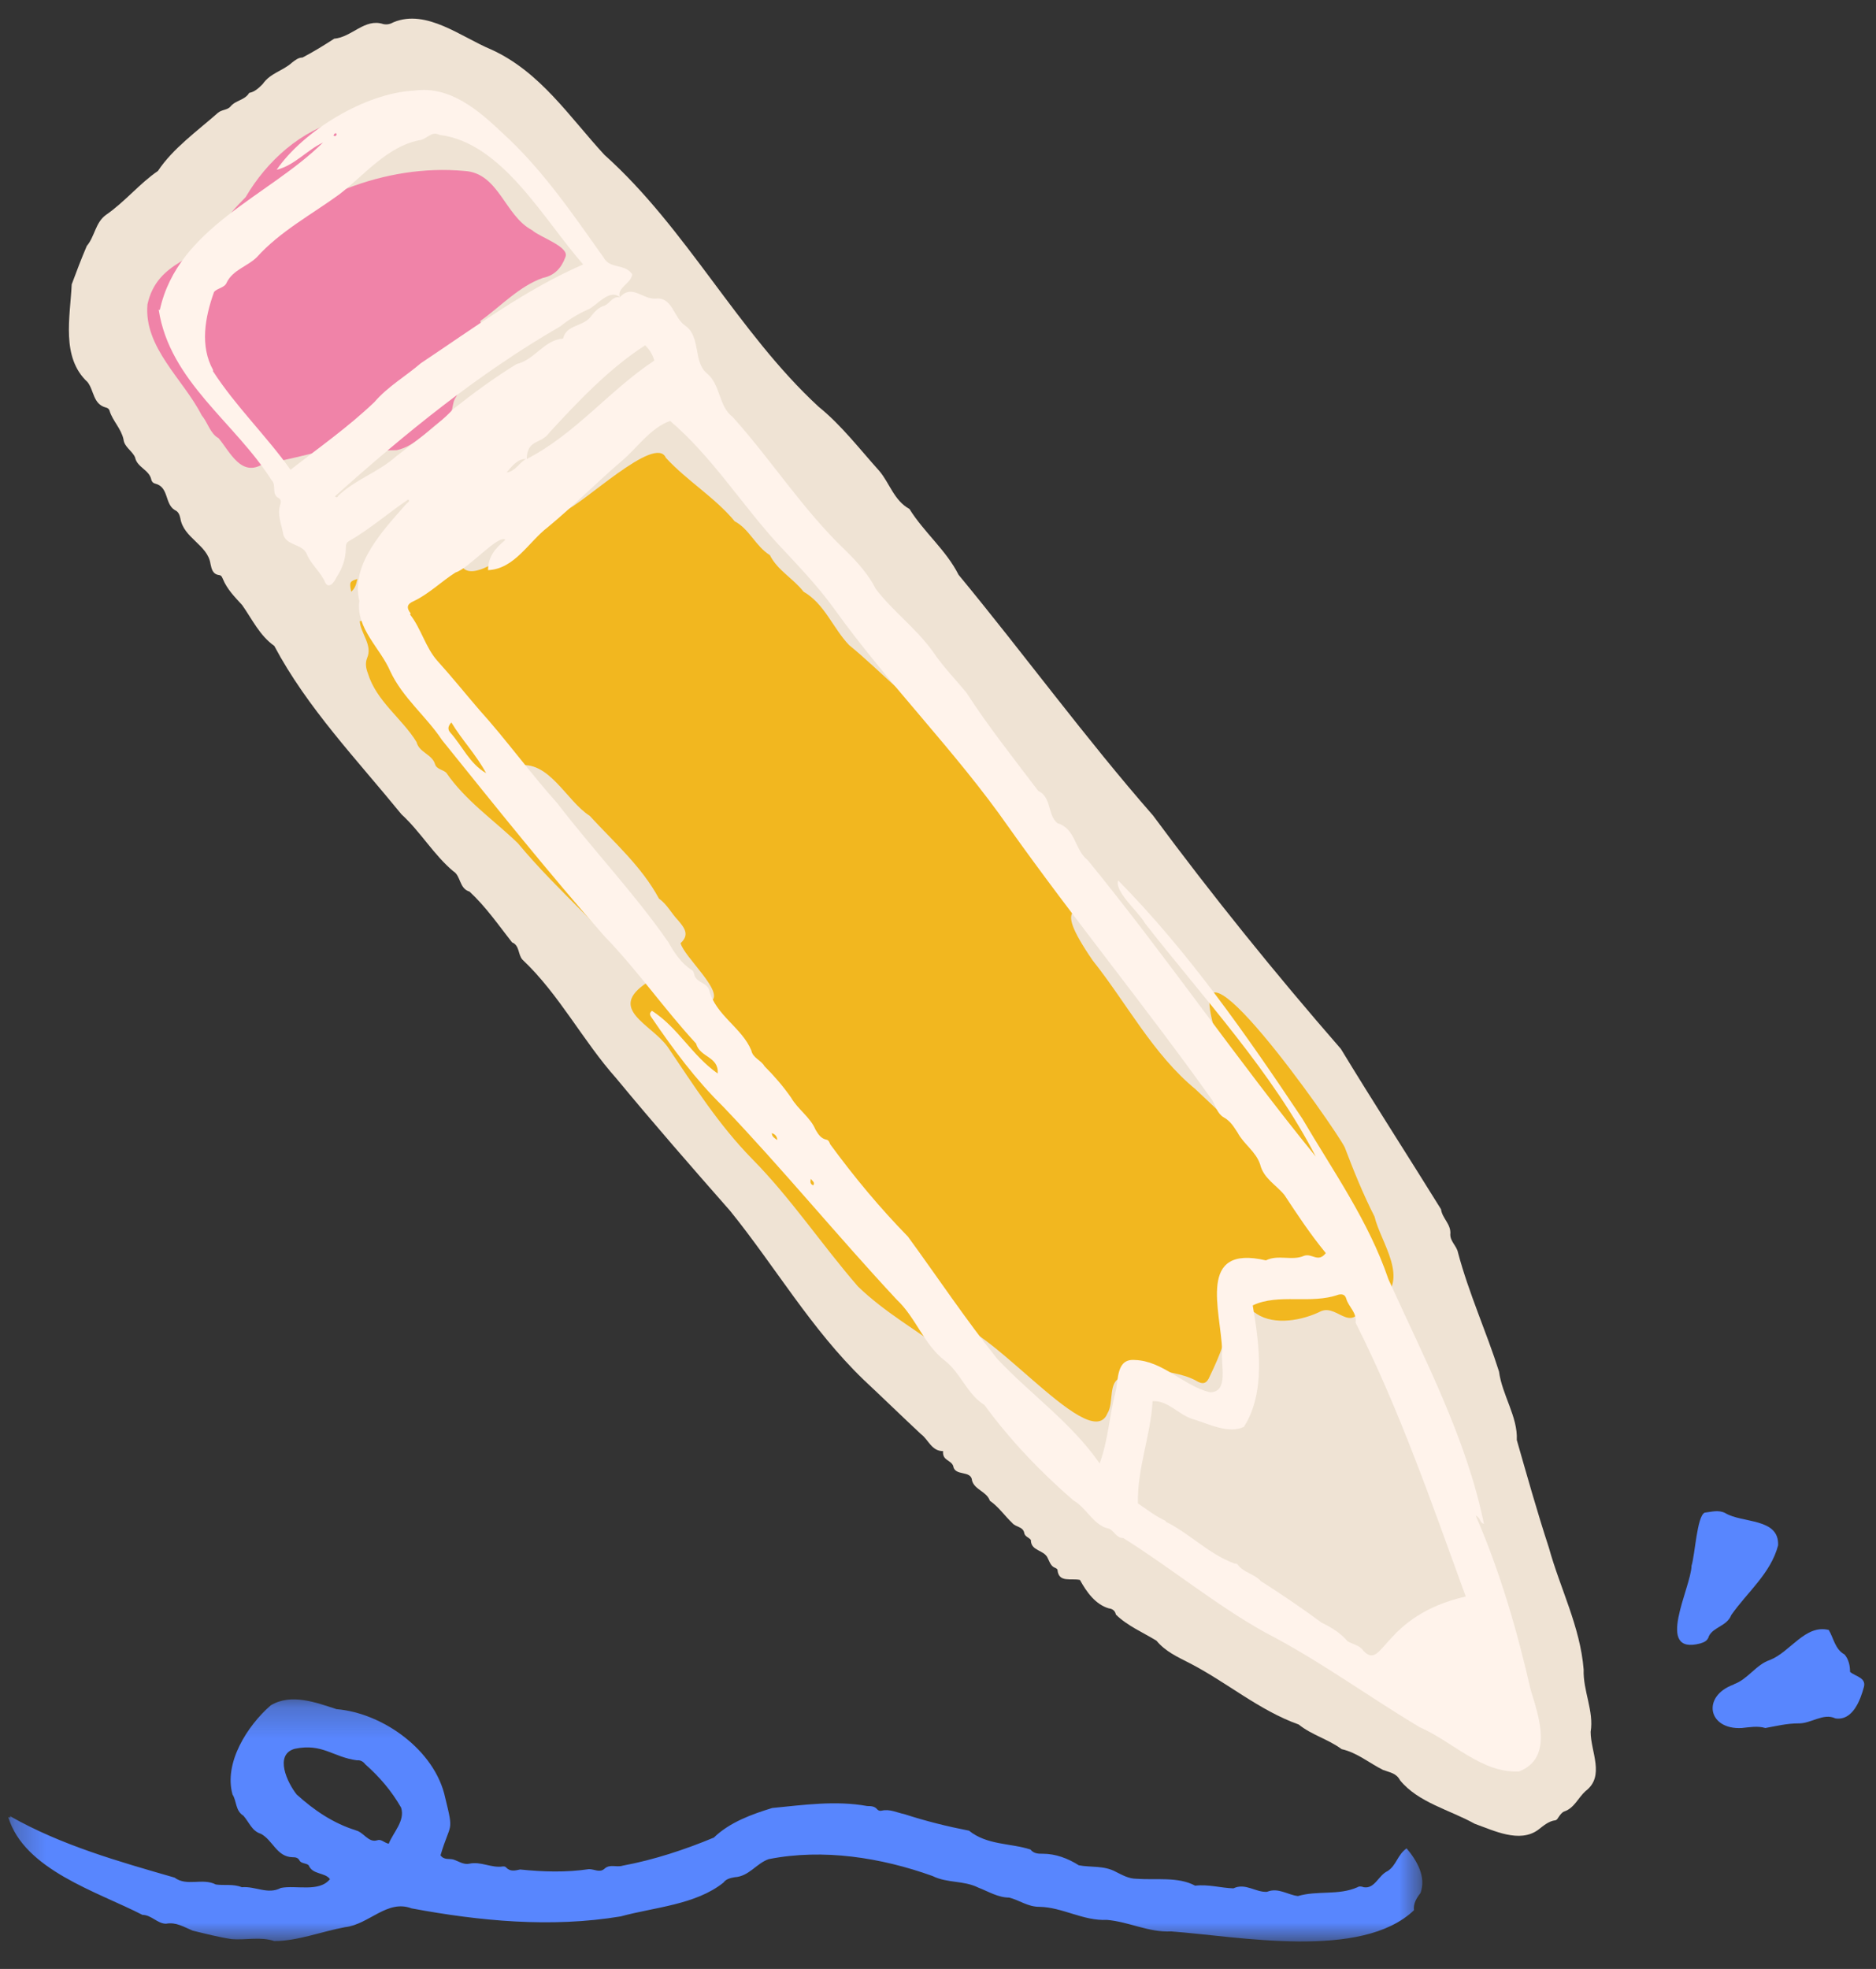
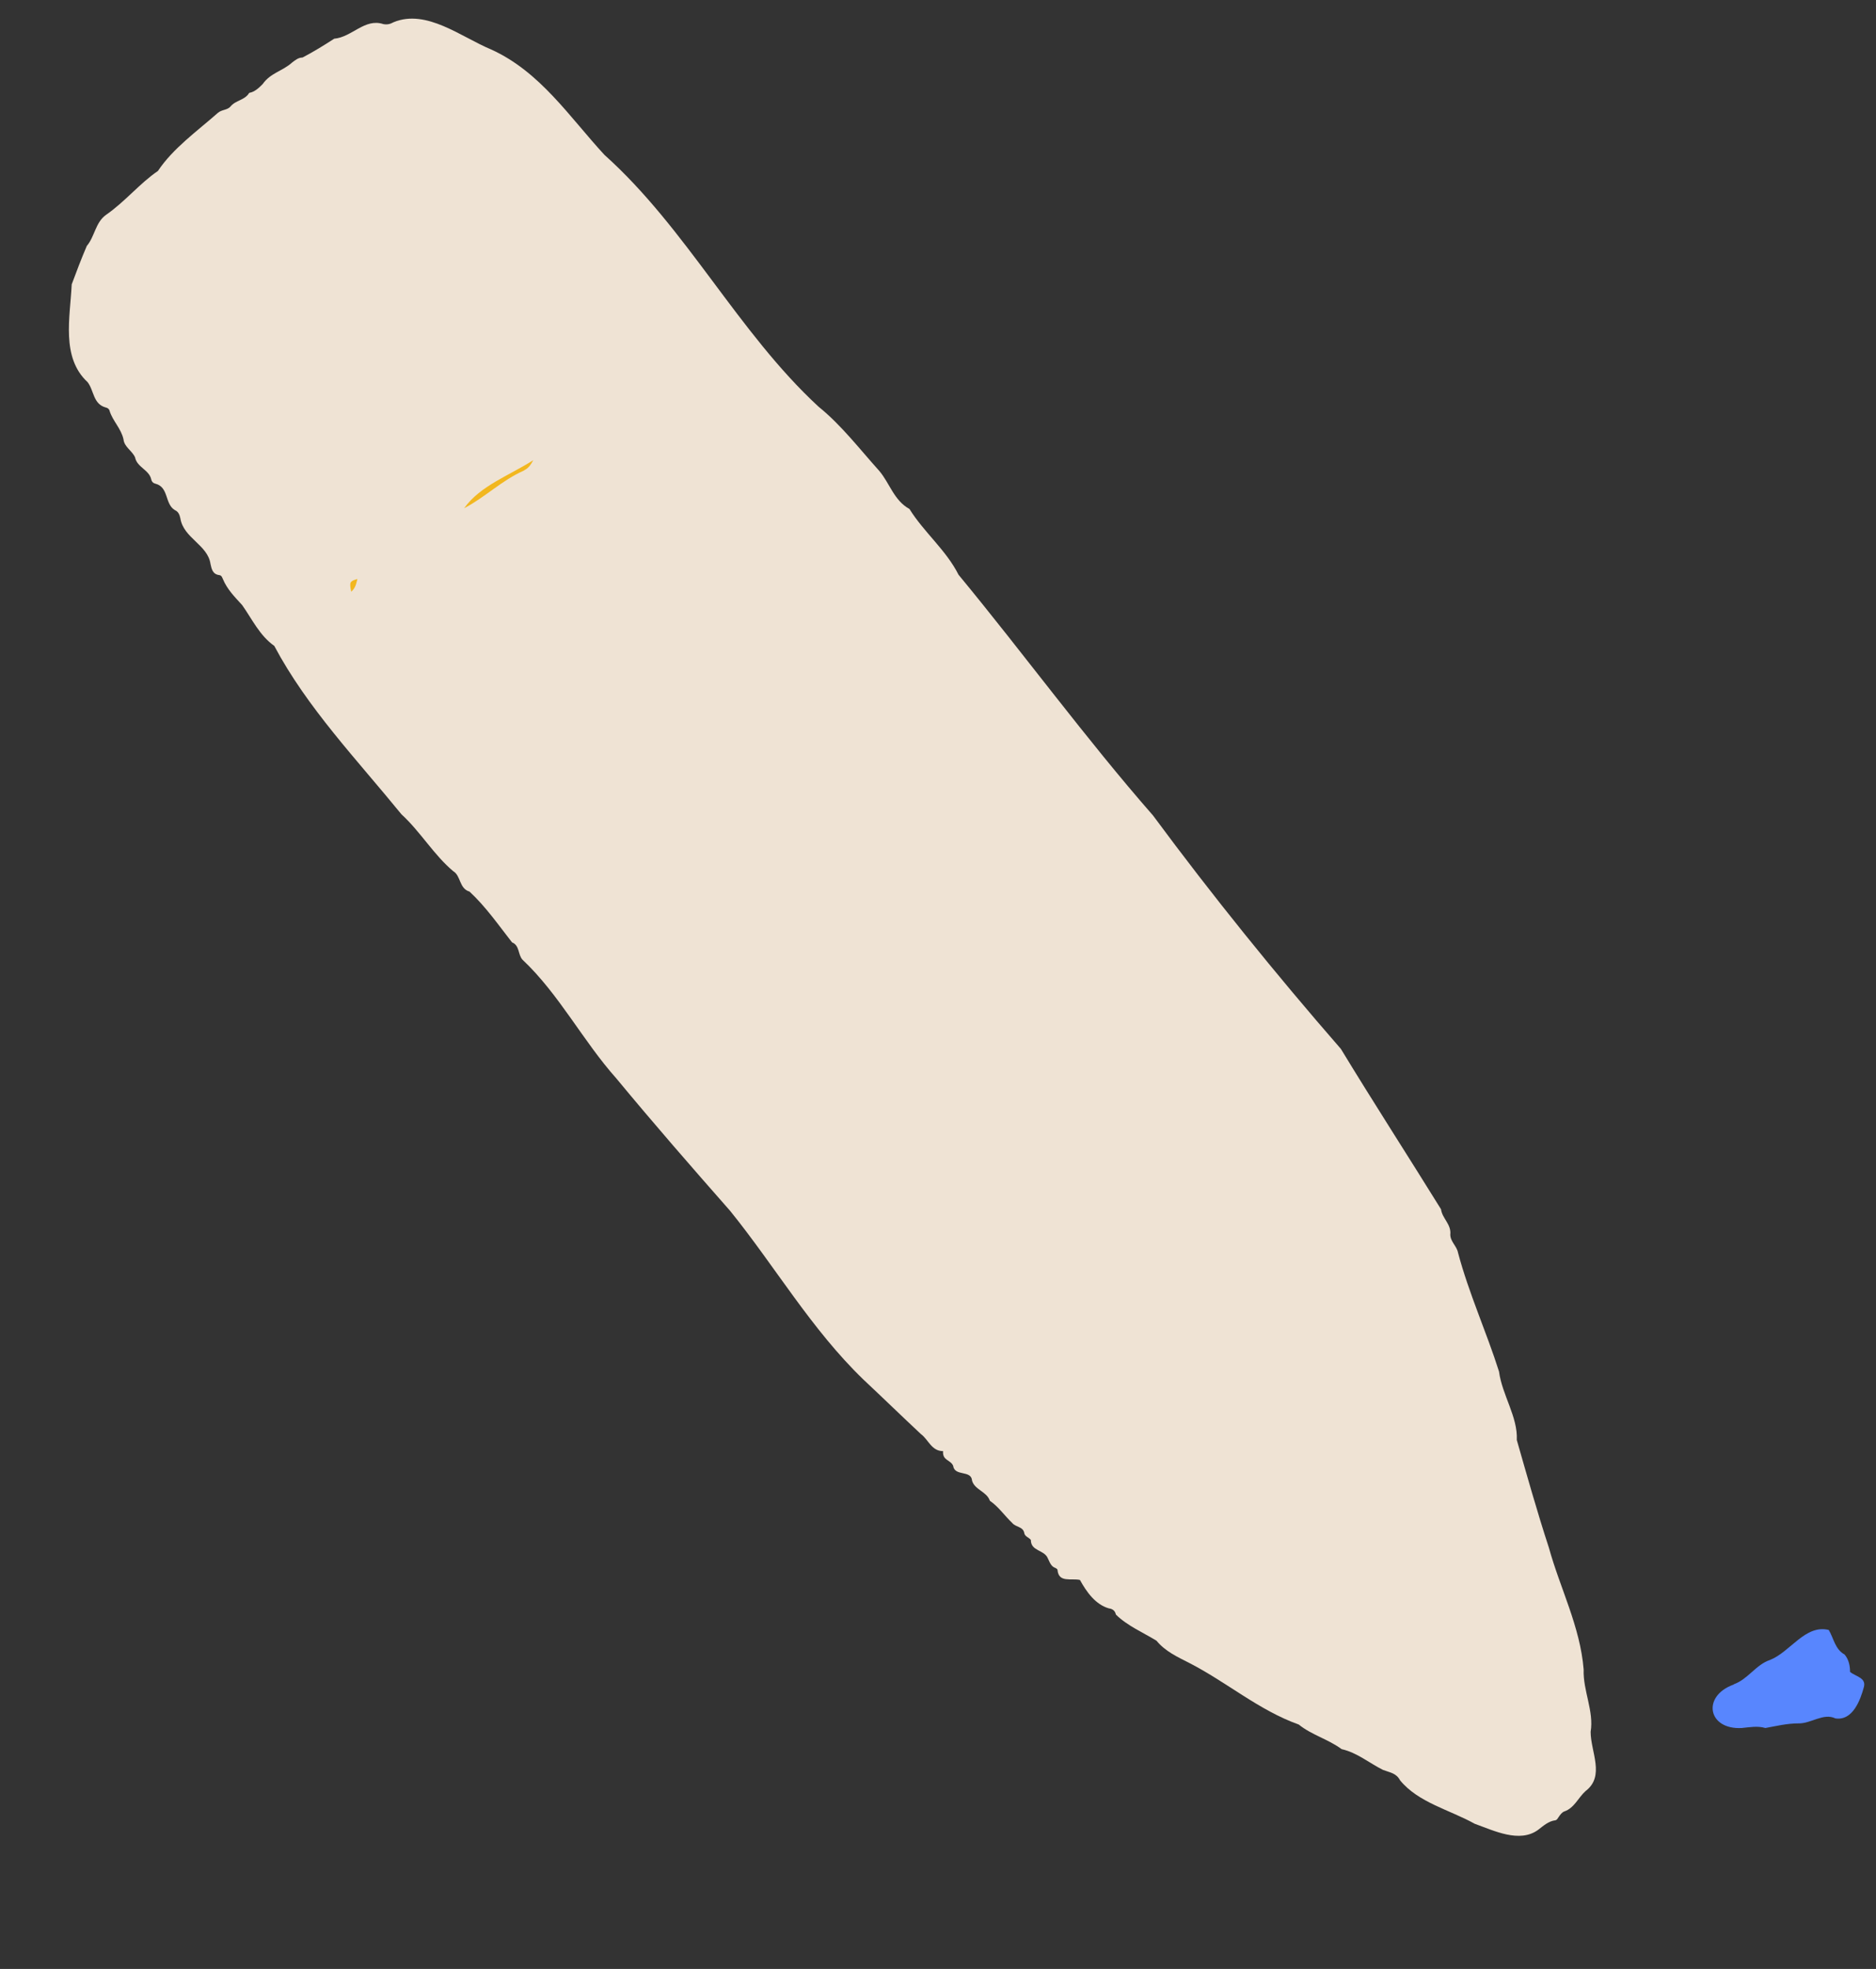
<svg xmlns="http://www.w3.org/2000/svg" fill="none" viewBox="0 0 61 64" height="64" width="61">
  <rect x="0" y="0" width="61" height="64" fill="#333333" stroke="none" />
  <path fill="#EFE3D4" d="M2.331 9.245C2.483 8.832 2.646 8.407 2.822 7.995C3.086 7.682 3.098 7.233 3.45 6.982C4.066 6.557 4.544 5.958 5.135 5.557C5.625 4.82 6.417 4.258 7.083 3.67C7.209 3.558 7.397 3.583 7.498 3.458C7.661 3.258 7.963 3.258 8.102 3.02C8.29 2.983 8.416 2.858 8.541 2.733C8.793 2.37 9.195 2.308 9.497 2.033C9.597 1.958 9.698 1.87 9.836 1.87C10.175 1.695 10.54 1.47 10.867 1.258C11.445 1.208 11.86 0.583 12.463 0.783C12.589 0.808 12.689 0.783 12.803 0.72C13.871 0.283 15.002 1.208 15.97 1.608C17.567 2.333 18.51 3.795 19.653 5.033C22.331 7.432 23.99 10.795 26.617 13.22C27.359 13.819 27.95 14.595 28.591 15.307C28.93 15.707 29.069 16.269 29.572 16.544C30.037 17.295 30.766 17.882 31.168 18.682C33.305 21.269 35.291 23.994 37.491 26.506C39.414 29.106 41.476 31.656 43.6 34.094C44.656 35.831 45.787 37.581 46.856 39.306C46.894 39.606 47.195 39.793 47.158 40.131C47.158 40.356 47.371 40.506 47.409 40.718C47.761 42.043 48.339 43.306 48.742 44.581C48.842 45.343 49.357 46.056 49.32 46.806C49.646 47.943 49.986 49.155 50.363 50.305C50.728 51.63 51.381 52.868 51.494 54.267C51.469 54.955 51.834 55.618 51.721 56.292C51.721 56.942 52.198 57.73 51.557 58.217C51.318 58.43 51.193 58.767 50.866 58.88C50.79 58.905 50.728 58.992 50.677 59.067C50.652 59.105 50.627 59.155 50.577 59.167C50.351 59.192 50.175 59.355 50.011 59.48C49.408 59.917 48.578 59.505 47.95 59.28C47.145 58.83 46.114 58.592 45.524 57.867C45.398 57.63 45.197 57.617 44.97 57.53C44.518 57.305 44.128 56.968 43.625 56.855C43.185 56.53 42.645 56.392 42.23 56.055C40.935 55.593 39.892 54.68 38.673 54.055C38.283 53.855 37.893 53.68 37.604 53.33C37.177 53.068 36.649 52.843 36.284 52.48C36.259 52.355 36.171 52.293 36.058 52.28C35.618 52.155 35.329 51.743 35.115 51.355C34.826 51.293 34.424 51.455 34.386 51.03C34.386 51.005 34.348 50.98 34.323 50.968C34.172 50.918 34.135 50.78 34.072 50.655C33.959 50.368 33.519 50.43 33.519 50.055C33.468 49.98 33.318 49.943 33.305 49.83C33.267 49.618 33.028 49.643 32.915 49.505C32.664 49.268 32.475 48.98 32.186 48.781C32.086 48.48 31.696 48.43 31.608 48.13C31.583 47.768 31.042 48.005 30.992 47.643C30.904 47.443 30.64 47.48 30.665 47.168C30.288 47.168 30.188 46.793 29.949 46.618C29.32 46.031 28.704 45.431 28.076 44.843C26.379 43.206 25.197 41.156 23.739 39.356C22.495 37.943 21.263 36.531 20.043 35.056C18.95 33.831 18.183 32.319 16.989 31.194C16.838 31.031 16.901 30.731 16.649 30.631C16.209 30.069 15.794 29.469 15.267 28.981C14.927 28.881 14.99 28.469 14.739 28.319C14.11 27.794 13.67 27.032 13.054 26.469C11.608 24.694 9.987 23.007 8.918 20.994C8.441 20.657 8.202 20.132 7.875 19.669C7.636 19.407 7.385 19.157 7.247 18.82C7.222 18.77 7.209 18.707 7.134 18.694C6.92 18.669 6.882 18.507 6.845 18.332C6.756 17.707 5.965 17.494 5.864 16.845C5.839 16.732 5.801 16.632 5.688 16.582C5.348 16.382 5.499 15.832 5.047 15.72C4.984 15.707 4.934 15.657 4.921 15.595C4.858 15.27 4.456 15.194 4.393 14.87C4.305 14.657 4.041 14.532 4.016 14.282C3.941 13.932 3.664 13.682 3.564 13.357C3.551 13.295 3.501 13.257 3.438 13.245C3.023 13.132 3.061 12.695 2.847 12.42C1.98 11.62 2.281 10.307 2.331 9.258V9.245Z" />
-   <path fill="#F2B71F" d="M12.941 19.607C13.595 19.07 14.135 18.382 14.877 17.97C14.94 18.045 14.927 18.132 14.94 18.207C15.078 18.982 16.134 18.307 16.473 17.995C17.026 17.47 17.68 17.007 18.346 16.607C18.912 16.432 21.313 14.095 21.652 14.882C22.343 15.633 23.249 16.17 23.89 16.945C24.367 17.195 24.569 17.757 25.034 18.045C25.285 18.545 25.8 18.807 26.127 19.232C26.819 19.632 27.082 20.419 27.611 20.97C28.654 21.82 29.584 22.882 30.741 23.57C30.766 23.307 30.69 23.032 30.929 22.845C30.577 22.482 30.351 22.095 30.414 21.557C32.526 23.694 33.468 26.557 35.002 29.069C35.404 29.931 34.072 29.094 35.53 31.219C36.636 32.606 37.491 34.269 38.874 35.406C39.59 36.094 40.344 36.744 40.986 37.506C41.086 37.794 41.312 37.544 41.488 37.644C41.853 37.756 41.953 38.181 42.255 38.344C42.846 38.631 43.097 39.331 43.65 39.706C43.424 38.881 42.318 37.931 41.727 37.244C41.488 36.956 41.262 36.656 41.023 36.381C40.483 36.119 40.168 35.544 39.741 35.131C39.641 34.331 39.05 33.794 38.761 33.019C39.05 33.169 39.175 33.469 39.49 33.457C38.358 29.469 43.412 36.656 43.726 37.294C44.015 38.056 44.329 38.831 44.694 39.544C44.895 40.394 45.863 41.594 44.87 42.294C44.706 42.294 44.568 42.181 44.404 42.156C44.002 43.519 43.525 42.381 42.959 42.618C42.356 42.919 41.451 43.093 40.86 42.706C40.797 42.656 40.747 42.618 40.671 42.656C40.457 42.706 40.231 42.556 40.005 42.656C39.93 43.394 39.666 44.056 39.339 44.731C39.238 44.981 39.112 45.018 38.874 44.868C38.421 44.631 37.893 44.606 37.403 44.468C37.013 44.344 36.812 44.669 36.485 44.769C36.008 44.881 36.234 45.593 36.008 45.943C35.417 47.381 31.721 42.419 30.69 43.069C29.986 43.456 31.596 44.169 31.683 44.581C32.086 45.606 33.468 45.931 33.783 47.043C33.393 46.793 33.003 46.643 32.777 46.268C32.651 45.931 32.287 45.843 32.035 45.618C31.922 45.531 31.847 45.431 31.885 45.269C31.847 44.793 31.155 44.281 30.778 43.968C29.823 43.244 28.78 42.668 27.9 41.819C26.718 40.456 25.725 38.956 24.456 37.669C23.375 36.569 22.557 35.281 21.703 34.019C21.15 33.269 19.729 32.794 21.049 31.932C19.779 30.319 18.145 28.982 16.838 27.407C16.046 26.644 15.141 26.032 14.512 25.119C14.412 25.019 14.198 25.007 14.148 24.844C14.047 24.507 13.632 24.469 13.544 24.119C13.079 23.357 12.237 22.795 11.961 21.882C11.898 21.719 11.873 21.557 11.935 21.394C12.124 20.97 11.734 20.607 11.697 20.195C12.149 20.057 12.614 19.995 12.966 19.632L12.941 19.607ZM44.468 41.156C44.367 40.931 44.317 40.693 44.115 40.506C44.015 40.706 44.002 40.906 43.952 41.144C44.141 41.093 44.291 41.144 44.455 41.144L44.468 41.156ZM17.73 26.269C19.566 28.157 20.923 30.432 22.545 32.482C22.733 32.644 22.947 32.656 23.123 32.544C23.576 32.257 22.243 31.107 22.13 30.657C22.431 30.382 22.256 30.157 22.042 29.907C21.828 29.682 21.69 29.394 21.426 29.207C20.86 28.157 19.955 27.369 19.176 26.519C18.409 26.032 17.843 24.669 16.813 24.894C16.938 25.482 17.341 25.882 17.73 26.269Z" />
  <path fill="#F2B71F" d="M17.039 15.294C16.323 15.607 15.769 16.169 15.091 16.52C15.619 15.782 16.561 15.457 17.341 14.957C17.253 15.12 17.177 15.22 17.051 15.282L17.039 15.294Z" />
  <path fill="#F2B71F" d="M11.621 18.819C11.584 18.969 11.558 19.119 11.42 19.232C11.357 18.919 11.37 18.894 11.621 18.819Z" />
-   <path fill="#F083A8" d="M4.795 9.894C5.11 8.457 6.48 8.444 7.272 7.544C7.297 7.045 7.674 6.744 7.988 6.407C8.667 5.245 9.798 4.207 11.143 3.895C11.257 3.957 11.194 4.045 11.269 4.107C11.923 4.057 11.382 4.957 11.106 5.182C10.125 5.957 9.069 6.67 8.227 7.595C8.014 7.832 7.762 7.97 7.435 7.882C7.058 7.832 6.316 9.069 6.178 9.382C6.342 9.382 6.442 9.207 6.605 9.219C6.819 9.219 6.882 9.069 6.945 8.907C7.222 8.707 7.511 8.457 7.837 8.357C7.95 8.332 7.988 8.245 8.038 8.157C9.899 6.432 12.501 5.319 15.103 5.557C16.222 5.62 16.411 7.019 17.303 7.482C17.542 7.707 18.535 8.02 18.384 8.357C18.258 8.707 18.032 8.957 17.655 9.032C16.876 9.307 16.285 9.957 15.619 10.432C15.656 10.595 15.644 10.719 15.493 10.819C15.355 11.044 15.355 11.319 15.053 11.444C15.116 11.644 15.091 11.819 14.927 11.957C14.877 11.994 14.889 12.069 14.927 12.119C15.066 12.407 14.965 12.657 14.826 12.907C14.663 13.119 14.776 13.507 14.475 13.582C13.959 13.919 13.532 14.494 12.903 14.632C12.602 14.632 12.262 14.682 11.998 14.532C11.822 14.394 11.621 14.407 11.432 14.444C10.477 14.632 9.509 14.931 8.554 15.082C7.837 15.519 7.485 14.694 7.108 14.244C6.832 14.094 6.757 13.732 6.555 13.494C5.965 12.332 4.67 11.294 4.795 9.894Z" />
  <mask height="9" width="47" y="55" x="0" maskUnits="userSpaceOnUse" style="mask-type:luminance" id="mask0_371_19186">
    <path fill="white" d="M46.29 55.223H0.279V63.126H46.29V55.223Z" />
  </mask>
  <g mask="url(#mask0_371_19186)">
-     <path fill="#5886FE" d="M0.32 59.03C1.992 59.98 3.853 60.505 5.675 61.03C6.078 61.33 6.58 61.03 7.02 61.255C7.297 61.293 7.586 61.23 7.862 61.343C8.315 61.305 8.705 61.592 9.132 61.367C9.622 61.267 10.377 61.518 10.729 61.08C10.565 60.855 10.163 60.942 10.037 60.63C9.962 60.555 9.786 60.58 9.736 60.468C9.685 60.38 9.61 60.368 9.509 60.368C8.994 60.355 8.868 59.805 8.479 59.605C8.19 59.517 8.102 59.23 7.913 59.017C7.649 58.855 7.699 58.543 7.561 58.33C7.272 57.305 8.039 56.093 8.805 55.43C9.472 55.03 10.289 55.343 10.942 55.555C12.451 55.68 14.148 56.893 14.475 58.43C14.764 59.605 14.651 59.205 14.324 60.305C14.437 60.468 14.613 60.405 14.739 60.442C14.902 60.492 15.066 60.617 15.254 60.58C15.631 60.492 15.983 60.73 16.36 60.667C16.385 60.667 16.423 60.667 16.448 60.693C16.586 60.843 16.737 60.805 16.913 60.767C17.655 60.843 18.409 60.867 19.151 60.755C19.327 60.755 19.503 60.88 19.654 60.743C19.829 60.58 20.043 60.705 20.244 60.643C21.263 60.455 22.281 60.117 23.211 59.73C23.726 59.23 24.456 58.968 25.109 58.768C26.14 58.668 27.171 58.518 28.202 58.705C28.315 58.705 28.44 58.705 28.529 58.818C28.566 58.855 28.616 58.867 28.667 58.855C28.93 58.792 29.157 58.917 29.408 58.968C30.099 59.193 30.804 59.368 31.508 59.505C32.098 59.98 32.853 59.905 33.506 60.117C33.619 60.255 33.758 60.255 33.908 60.255C34.323 60.255 34.725 60.405 35.078 60.63C35.467 60.705 35.895 60.63 36.284 60.843C36.485 60.942 36.699 61.068 36.95 61.068C37.579 61.117 38.308 60.992 38.861 61.293C39.301 61.243 39.691 61.367 40.106 61.38C40.495 61.192 40.835 61.518 41.199 61.492C41.564 61.343 41.866 61.592 42.205 61.63C42.834 61.443 43.525 61.617 44.141 61.343C44.191 61.305 44.279 61.317 44.342 61.343C44.706 61.405 44.819 60.955 45.121 60.817C45.41 60.63 45.436 60.292 45.737 60.08C46.077 60.48 46.378 61.005 46.19 61.53C46.064 61.692 45.951 61.867 45.976 62.092C44.267 63.717 40.294 62.942 38.082 62.78C37.353 62.818 36.712 62.467 35.995 62.405C35.216 62.443 34.55 61.992 33.795 61.98C33.418 61.98 33.154 61.767 32.815 61.68C32.45 61.68 32.136 61.48 31.809 61.355C31.331 61.117 30.804 61.217 30.326 60.98C28.654 60.38 26.769 60.08 24.996 60.43C24.594 60.568 24.355 60.992 23.89 61.018C23.764 61.042 23.613 61.068 23.525 61.192C22.62 61.917 21.275 61.992 20.182 62.292C17.919 62.667 15.593 62.443 13.381 62.03C12.589 61.73 11.998 62.555 11.219 62.642C10.465 62.78 9.685 63.093 8.918 63.093C8.466 62.942 8.001 63.067 7.536 63.03C7.108 62.967 6.681 62.855 6.266 62.755C5.99 62.642 5.726 62.467 5.399 62.53C5.122 62.53 4.921 62.242 4.632 62.242C3.174 61.492 0.785 60.78 0.27 59.067C0.308 59.067 0.333 59.08 0.346 59.093L0.32 59.03ZM11.558 59.493C11.822 59.543 11.973 59.905 12.262 59.818C12.4 59.768 12.476 59.892 12.639 59.93C12.79 59.555 13.18 59.18 13.042 58.755C12.727 58.205 12.338 57.755 11.873 57.343C11.81 57.255 11.709 57.205 11.608 57.218C10.829 57.118 10.49 56.655 9.585 56.843C8.906 57.03 9.346 57.955 9.648 58.33C10.213 58.843 10.842 59.268 11.571 59.493H11.558Z" />
-   </g>
+     </g>
  <path fill="#5886FE" d="M56.384 54.743C56.837 54.58 57.101 54.105 57.553 53.956C58.219 53.693 58.697 52.793 59.464 52.981C59.627 53.256 59.665 53.605 59.979 53.78C60.118 53.943 60.156 54.155 60.156 54.343C60.331 54.493 60.683 54.53 60.608 54.83C60.495 55.255 60.243 55.943 59.678 55.855C59.288 55.668 58.886 56.03 58.471 56.018C58.106 56.018 57.754 56.105 57.402 56.168C57.151 56.093 56.887 56.143 56.636 56.168C55.529 56.23 55.328 55.13 56.372 54.755L56.384 54.743Z" />
-   <path fill="#5886FE" d="M55.002 50.893C55.115 50.543 55.178 49.28 55.429 49.168C55.655 49.143 55.869 49.068 56.095 49.18C56.648 49.518 57.855 49.331 57.817 50.23C57.578 51.143 56.812 51.755 56.296 52.493C56.158 52.855 55.718 52.88 55.567 53.18C55.529 53.33 55.416 53.38 55.291 53.418C53.782 53.818 54.989 51.605 55.002 50.893Z" />
-   <path fill="#FFF3EB" d="M5.198 10.07C5.789 7.383 8.73 6.383 10.502 4.633C9.974 4.883 9.585 5.37 8.994 5.52C9.861 4.258 11.873 3.02 13.469 2.945C14.625 2.783 15.543 3.57 16.335 4.32C17.63 5.495 18.623 6.958 19.628 8.37C19.829 8.758 20.332 8.557 20.559 8.92C20.508 9.232 20.056 9.345 20.156 9.657C20.559 9.232 20.873 9.72 21.3 9.707C21.878 9.633 21.891 10.332 22.293 10.595C22.796 10.957 22.532 11.782 22.997 12.145C23.437 12.52 23.362 13.207 23.827 13.557C25.097 14.97 26.115 16.582 27.497 17.895C27.875 18.27 28.239 18.669 28.478 19.145C29.031 19.869 29.785 20.419 30.326 21.169C30.653 21.657 31.055 22.069 31.419 22.507C32.136 23.619 32.966 24.657 33.758 25.707C34.198 25.907 34.059 26.507 34.386 26.757C34.99 26.944 34.939 27.632 35.367 27.957C37.931 31.094 40.219 34.444 42.783 37.593C41.35 34.819 39.15 32.469 37.227 30.006C37.038 29.656 36.221 28.969 36.36 28.619C38.648 30.944 40.533 33.644 42.343 36.356C43.349 38.069 44.505 39.694 45.146 41.581C46.316 44.168 47.685 46.756 48.251 49.531C48.113 49.505 48.138 49.318 47.987 49.268C48.779 51.093 49.332 53.005 49.772 54.93C50.036 55.792 50.514 57.143 49.395 57.58C48.176 57.643 47.233 56.605 46.164 56.143C44.468 55.13 42.896 53.968 41.124 53.055C39.515 52.155 38.082 50.968 36.523 49.993C36.297 49.993 36.234 49.768 36.071 49.693C35.555 49.593 35.341 49.018 34.901 48.768C33.833 47.843 32.84 46.806 32.01 45.668C31.445 45.318 31.231 44.618 30.728 44.231C30.049 43.718 29.785 42.831 29.157 42.243C27.234 40.181 25.448 37.994 23.5 35.956C22.62 35.094 21.891 34.106 21.2 33.094C21.15 33.019 21.087 32.944 21.2 32.856C22.055 33.406 22.495 34.306 23.337 34.894C23.375 34.331 22.758 34.381 22.633 33.919C21.602 32.806 20.722 31.531 19.666 30.444C17.843 28.382 16.096 26.194 14.374 24.057C13.859 23.282 13.092 22.682 12.69 21.82C12.363 21.057 11.571 20.432 11.684 19.532C11.395 18.332 12.476 17.22 13.218 16.37C13.255 16.332 13.331 16.32 13.28 16.232C12.627 16.67 12.036 17.194 11.357 17.582C11.269 17.632 11.244 17.695 11.244 17.807C11.244 18.17 11.131 18.482 10.93 18.782C10.879 18.907 10.704 19.157 10.578 18.944C10.44 18.595 10.113 18.357 9.974 18.007C9.824 17.645 9.233 17.757 9.195 17.282C9.132 16.995 9.019 16.72 9.107 16.42C9.132 16.345 9.157 16.257 9.069 16.195C8.805 16.057 9.006 15.782 8.83 15.607C7.636 13.72 5.524 12.407 5.16 10.07H5.198ZM10.867 4.358C10.867 4.358 10.854 4.395 10.842 4.408C10.967 4.483 10.98 4.258 10.867 4.358ZM20.986 11.22C19.829 11.957 18.786 13.057 17.856 14.07C17.592 14.445 17.139 14.27 17.127 14.92C18.711 14.107 19.805 12.695 21.275 11.72C21.225 11.532 21.124 11.37 20.986 11.232V11.22ZM37.893 49.455C38.685 49.843 39.288 50.505 40.131 50.818C40.168 50.83 40.219 50.818 40.244 50.855C40.432 51.118 40.785 51.155 40.998 51.393C41.664 51.818 42.331 52.268 42.972 52.743C43.286 52.893 43.588 53.08 43.814 53.343C43.99 53.455 44.203 53.468 44.329 53.655C44.983 54.343 44.933 52.518 47.66 51.893C46.567 48.893 45.511 45.831 44.078 42.993C44.128 42.668 43.852 42.481 43.776 42.218C43.738 42.081 43.65 42.056 43.525 42.081C42.62 42.406 41.577 42.031 40.734 42.431C40.948 43.693 41.162 45.268 40.445 46.381C39.942 46.618 39.301 46.281 38.798 46.131C38.321 45.993 37.994 45.518 37.478 45.543C37.416 46.668 36.975 47.718 37.001 48.868C37.303 49.068 37.579 49.293 37.918 49.443L37.893 49.455ZM26.442 38.531C26.505 38.431 26.429 38.406 26.366 38.319C26.328 38.468 26.379 38.494 26.442 38.531ZM25.272 37.056C25.272 36.948 25.214 36.873 25.097 36.831C25.097 36.944 25.185 36.993 25.272 37.056ZM14.638 23.807C15.04 24.257 15.267 24.819 15.807 25.132C15.468 24.507 15.04 24.082 14.676 23.482C14.55 23.619 14.563 23.719 14.638 23.807ZM13.331 19.97C13.695 20.432 13.834 21.044 14.223 21.482C14.688 21.994 15.128 22.544 15.581 23.069C16.473 24.057 17.253 25.144 18.12 26.107C19.289 27.632 20.634 29.044 21.728 30.619C21.916 30.956 22.155 31.319 22.495 31.531C22.532 31.544 22.557 31.607 22.57 31.657C22.62 31.944 22.985 31.931 23.06 32.181C23.261 32.994 24.129 33.406 24.43 34.144C24.48 34.394 24.745 34.456 24.858 34.656C25.172 34.969 25.474 35.319 25.725 35.681C25.951 36.069 26.341 36.306 26.517 36.718C26.605 36.869 26.693 37.006 26.869 37.044C26.944 37.056 26.97 37.131 26.995 37.194C27.774 38.256 28.604 39.256 29.521 40.194C30.489 41.518 31.394 42.881 32.425 44.168C33.519 45.331 34.826 46.23 35.756 47.568C36.033 46.818 36.071 46.018 36.272 45.243C36.372 44.831 36.297 44.156 36.9 44.206C37.805 44.231 38.484 45.043 39.339 45.256C39.98 45.256 39.678 44.318 39.741 43.906C39.691 42.581 38.911 40.443 41.162 40.968C41.564 40.768 42.016 40.993 42.406 40.818C42.67 40.731 42.858 41.056 43.11 40.731C42.607 40.118 42.192 39.493 41.765 38.843C41.489 38.506 41.086 38.306 40.973 37.844C40.835 37.431 40.445 37.194 40.244 36.819C40.118 36.631 40.018 36.444 39.791 36.319C39.59 36.206 39.527 35.956 39.414 35.756C37.277 32.757 34.914 29.869 32.802 26.894C31.067 24.407 28.893 22.257 27.12 19.782C26.567 19.02 25.914 18.344 25.272 17.657C24.091 16.357 23.136 14.832 21.79 13.682C21.15 13.907 20.722 14.557 20.219 14.982C19.415 15.669 18.648 16.445 17.818 17.132C17.19 17.607 16.737 18.495 15.87 18.532C15.87 18.082 16.121 17.807 16.436 17.545C16.209 17.357 15.241 18.482 14.814 18.607C14.361 18.894 13.959 19.294 13.469 19.532C13.23 19.632 13.205 19.745 13.356 19.945L13.331 19.97ZM17.102 14.92C16.825 14.907 16.637 15.17 16.473 15.357C16.762 15.32 16.876 15.045 17.102 14.92ZM10.98 16.132C11.533 15.595 12.287 15.357 12.853 14.857C13.494 14.345 14.173 13.895 14.739 13.295C15.405 12.77 16.084 12.27 16.8 11.832C17.391 11.695 17.693 11.045 18.308 11.007C18.422 10.532 18.975 10.632 19.226 10.27C19.34 10.12 19.478 9.982 19.666 9.932C19.842 9.845 19.93 9.607 20.169 9.67C19.805 9.358 19.415 9.945 19.1 10.07C18.786 10.207 18.485 10.395 18.221 10.607C15.556 12.145 13.18 14.082 10.892 16.132C10.942 16.195 10.98 16.145 10.993 16.132H10.98ZM6.92 12.057C7.661 13.207 8.655 14.157 9.447 15.27C10.377 14.545 11.307 13.895 12.174 13.07C12.614 12.557 13.192 12.232 13.683 11.807C15.392 10.67 17.089 9.408 18.962 8.595C17.68 7.145 16.335 4.633 14.286 4.383C14.022 4.245 13.884 4.533 13.633 4.558C12.576 4.77 11.847 5.695 11.03 6.32C10.138 6.97 9.107 7.52 8.353 8.358C8.051 8.658 7.573 8.77 7.372 9.183C7.31 9.358 7.046 9.37 6.958 9.495C6.668 10.307 6.492 11.245 6.932 12.033L6.92 12.057Z" />
</svg>